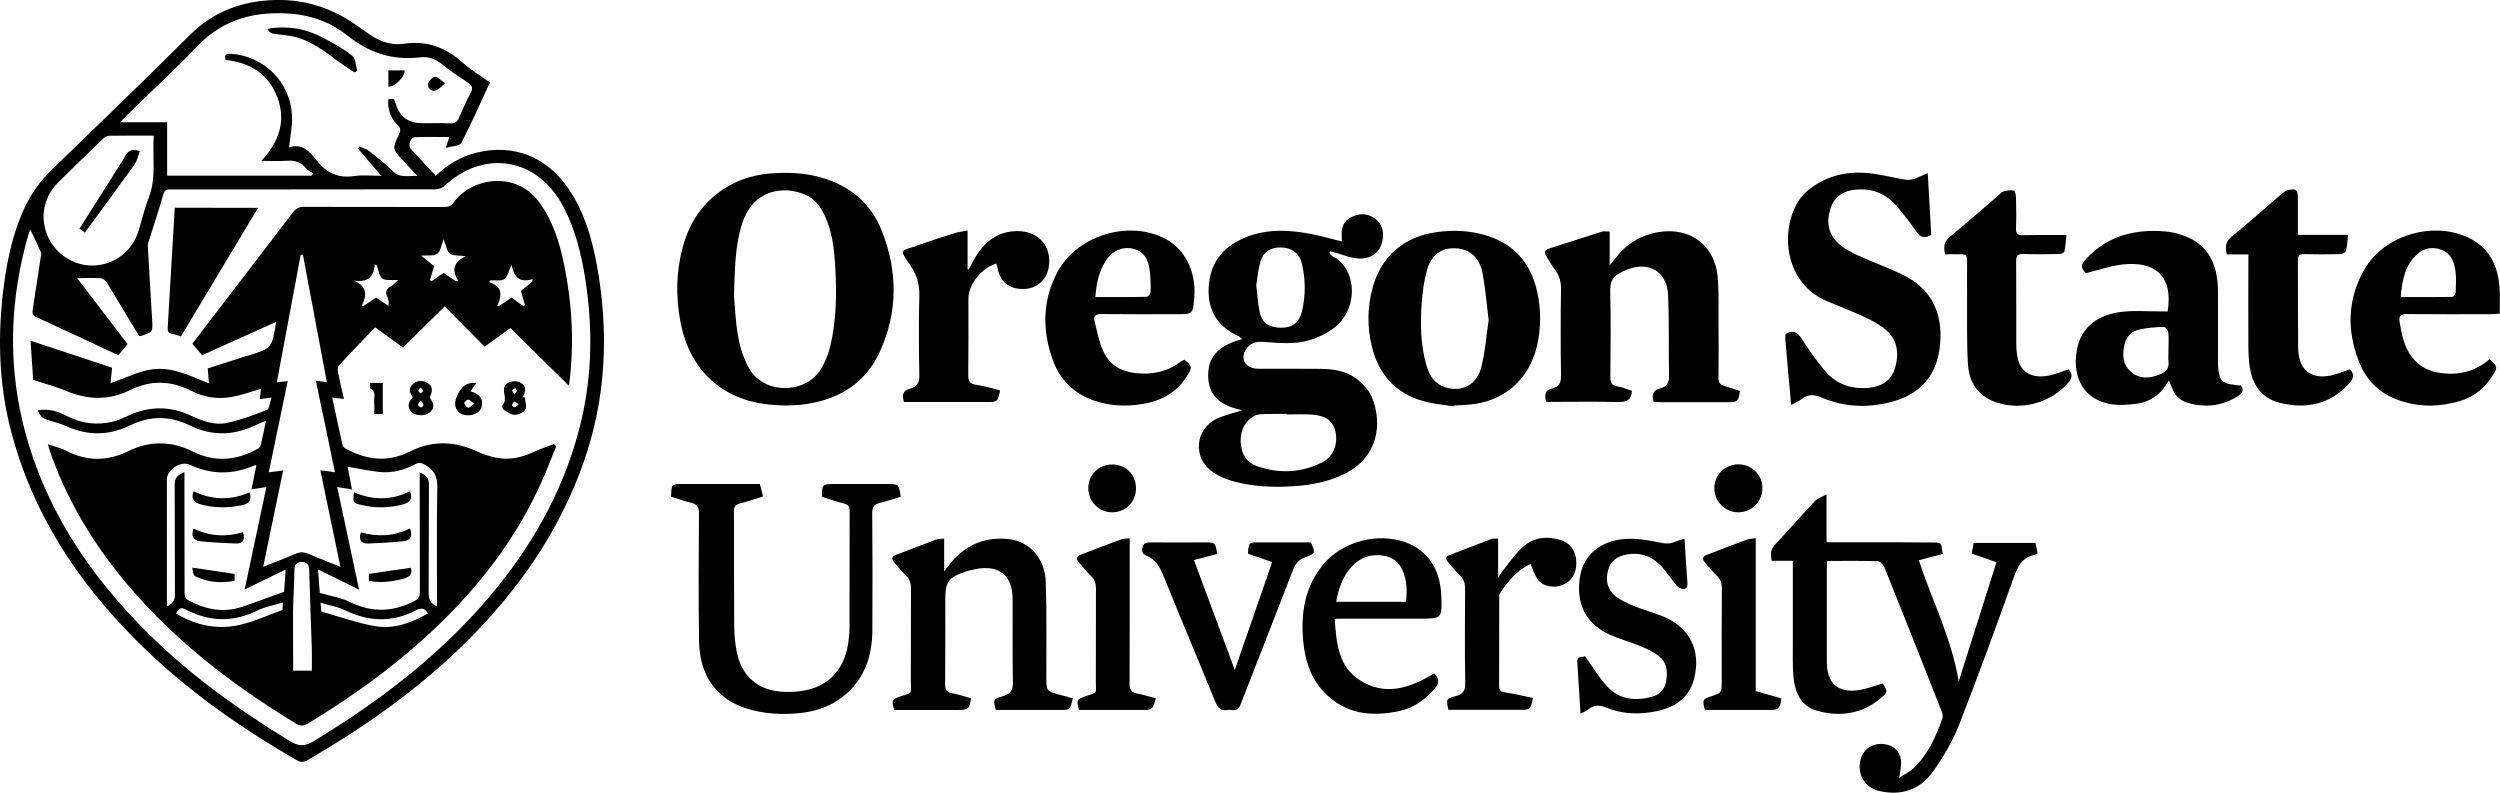
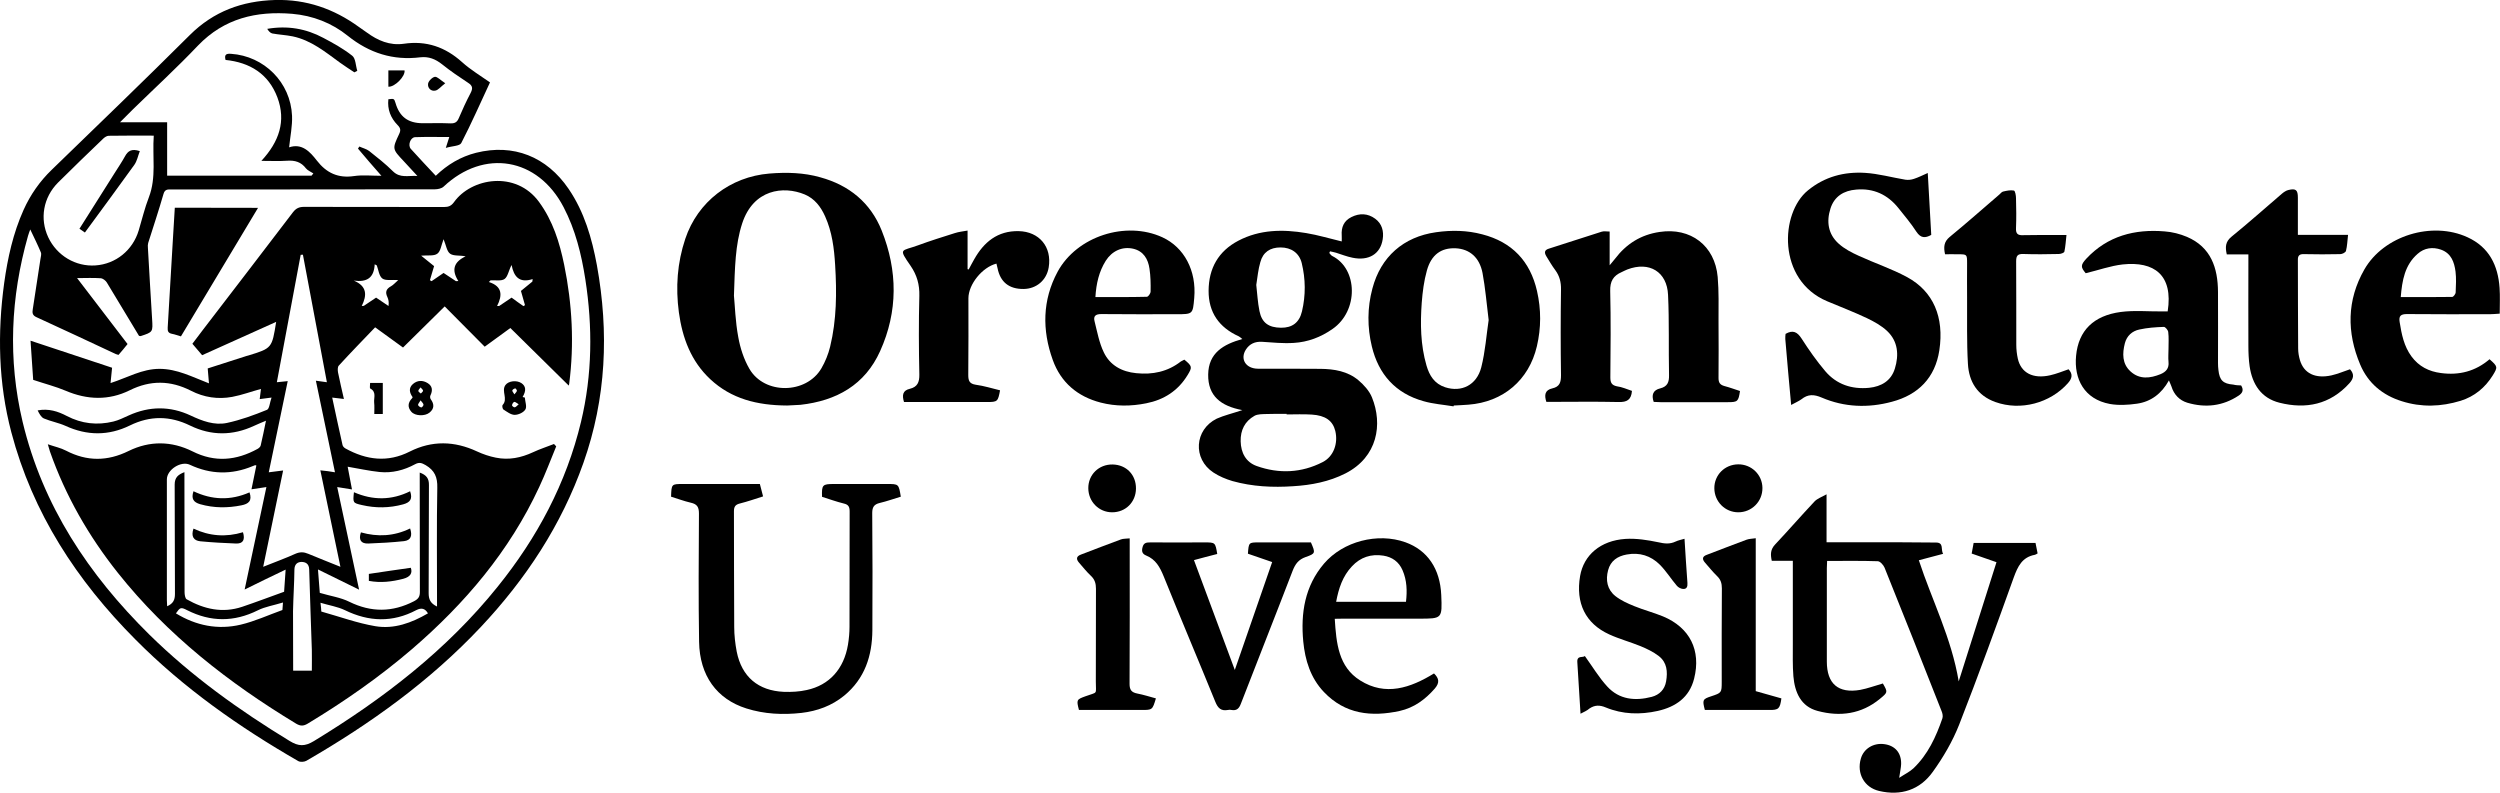
<svg xmlns="http://www.w3.org/2000/svg" version="1.1" id="Layer_1" x="0px" y="0px" viewBox="0 0 1793.4 568.8" style="enable-background:new 0 0 1793.4 568.8;" xml:space="preserve">
  <g>
    <path d="M351.5,59.1c-6.9,14.8-13.3,29.4-20.6,43.5c-1.1,2.2-6.5,2.1-11.1,3.5c1.1-3.5,1.7-5.3,2.5-7.8c-8.4,0-16.5-0.2-24.5,0.1   c-3.4,0.1-5.4,5.8-3.1,8.4c5.8,6.4,11.7,12.7,17.9,19.3c8.4-8.1,17.9-13.7,28.9-16.5c26.8-6.7,50.6,2.7,66.4,25.9   c11.3,16.6,16.7,35.4,20.3,54.8c8.7,48.1,6.7,95.4-9.7,141.8c-15.8,44.7-41.3,83.3-73.6,117.7c-36.5,38.8-79.3,69.5-125.2,96   c-1.5,0.8-4.2,1-5.7,0.2c-42.4-24.4-82.3-52.4-116.9-87.3c-42-42.2-73.7-90.6-89-148.7c-9.3-35.3-10-71-5.1-107   c2.5-18,6.4-35.7,13.9-52.4c4.9-10.9,11.6-20.5,20.2-28.8c33.1-32.1,66.4-64.1,99.1-96.7c17.1-17,37.5-24.4,61.1-25.1   c22.4-0.6,42.2,6.3,60.1,19.3c1.9,1.4,3.8,2.7,5.7,4c7.9,5.8,16.5,9.5,26.5,8.1c16.2-2.4,29.8,2.3,41.9,13.2   C337.6,50.1,344.7,54.3,351.5,59.1z M85,254.6c-0.7-0.2-1.3-0.4-1.9-0.6c-19-8.9-38-17.8-57-26.5c-2.9-1.3-3-3.2-2.6-5.6   c1.8-12,3.7-24,5.5-36c0.2-1.6,0.9-3.5,0.3-4.9c-2.3-5.5-5-10.9-7.6-16.4c-0.5,1.5-1.2,3-1.6,4.6c-12.5,44.1-14.5,88.6-3.9,133.3   c14.4,60.3,47.4,109.8,91,152.8c30.2,29.7,64.4,54.2,100.5,76.2c6.5,4,10.9,4.1,17.5,0.1c49.6-30.2,95.1-65.1,131.7-110.6   c28.4-35.2,49.3-74.2,59.9-118.4c8.1-33.8,8.4-68,3.1-102.2c-2.8-18-7.1-35.5-15.6-51.8c-18.5-35.5-57-42.1-86.1-14.7   c-1.4,1.3-4.1,1.9-6.2,1.9c-37.8,0.1-75.7,0.1-113.5,0.1c-25.2,0-50.3,0-75.5,0c-2.5,0-4.7-0.3-5.7,3.2c-3.4,11.8-7.3,23.5-11,35.2   c-0.3,1.1-0.3,2.3-0.2,3.4c1,17,1.9,33.9,3,50.9c0.6,9.6,0.7,9.6-8.2,12.5c-0.3,0.1-0.6-0.1-1.2-0.2c-7.6-12.7-15.3-25.5-23.1-38.3   c-0.9-1.4-2.8-2.9-4.4-3c-5.4-0.4-10.9-0.1-16.9-0.1c12.1,15.9,24.2,31.7,36.2,47.3C89.2,249.7,87.2,252.1,85,254.6z M256.8,106.6   c0.3-0.5,0.7-1,1-1.5c2.3,1.1,5,1.7,7,3.2c5.9,4.7,11.8,9.3,17.1,14.6c5.1,5,10.7,3,17.5,3.3c-3.9-4.2-6.8-7.4-9.8-10.6   c-8.2-8.7-8.3-8.8-3.3-19.4c1.3-2.7,1.1-4.3-1.1-6.5c-5-5.1-7.4-11.3-6.6-18.5c4.1-0.5,4.1-0.5,5.1,2.6c2.9,10,9,14.5,19.4,14.6   c6.7,0,13.3-0.2,20,0.1c3.1,0.1,4.8-0.8,6-3.7c2.6-6.1,5.4-12.2,8.5-18.1c1.7-3.3,1.5-5.2-1.8-7.3c-6.4-4.2-12.7-8.5-18.7-13.3   c-4.7-3.7-9.5-5.7-15.6-5c-19.5,2.4-36.5-3-52-15.4c-11.4-9.2-25-14.5-39.9-15.8c-25.7-2.1-48.7,3.2-67.5,22.7   C127,48.5,110.9,63.3,95.3,78.5c-2.8,2.7-5.5,5.5-9.2,9.2c12.1,0,22.7,0,33.8,0c0,13.1,0,25.6,0,38.3c34.9,0,69.2,0,103.6,0   c0.4-0.5,0.9-1.1,1.3-1.6c-1.8-1.2-4-2-5.3-3.6c-3.5-4.6-7.9-5.9-13.5-5.5c-5.7,0.4-11.4,0.1-18.5,0.1   c12.8-13.8,17.8-28.6,11.5-45.5c-6.4-17-19.8-25.1-37.2-26.9c-1.1-4.1,0.8-4.6,3.9-4.4c23.8,1.6,42.8,20.5,43.8,44.5   c0.3,7.3-1.3,14.7-2.1,22.6c9.1-3.1,14.9,3,19.9,9.5c6.9,8.9,15.3,12.8,26.7,11.1c6.1-0.9,12.4-0.2,19.6-0.2   C267.4,119.1,262.1,112.9,256.8,106.6z M110.3,97.3c-11.4,0-21.9-0.1-32.3,0.1c-1.3,0-2.8,1-3.8,1.9c-10.9,10.5-21.9,21-32.6,31.7   c-10.6,10.7-13.2,25.9-7,39.2c6.2,13.2,19.7,21.2,33.9,20.2c14.5-1,26.7-10.8,31-25.1c2.4-7.9,4.3-16.1,7.3-23.8   C112.3,127.2,109.2,112.5,110.3,97.3z" />
    <path d="M891.2,294.2c-15.4-2.9-24.7-10.1-24.5-25.5c0.2-15.5,10.9-21.7,24.5-25.5c-1.1-0.9-1.8-1.5-2.5-1.9   c-14.2-6.4-21.8-17.2-21.7-32.8c0.1-16,7-28.3,21.3-35.8c15.4-8.1,32-8.3,48.7-5.5c8.5,1.4,16.7,3.9,25.5,6c0-1.4,0.1-2.8,0-4.3   c-0.4-5.9,1.5-10.5,7-13.2c5.8-2.9,11.7-2.7,17,1.2c4.9,3.6,6.3,9,5.4,14.7c-1.6,10.6-10,15.7-21.6,13.3c-4.1-0.8-8-2.4-11.9-3.6   c-1.4-0.4-2.9-0.7-4.3-1c-0.2,0.4-0.3,0.8-0.5,1.2c0.7,0.8,1.3,1.8,2.2,2.2c18.3,9.2,18.9,39.3,0.1,52.3c-8.4,5.9-17.7,9.4-27.8,10   c-7.6,0.5-15.2-0.3-22.8-0.8c-5-0.3-8.9,1.5-11.5,5.5c-4.4,6.8-0.2,13.7,8.5,13.8c15,0.1,30-0.1,45,0.1c9.8,0.1,19.5,1.7,27.2,8.2   c3.9,3.3,7.8,7.6,9.7,12.3c7.8,19.2,4.1,42.7-19,54.5c-11.8,6-24.5,8.4-37.5,9.2c-14.7,1-29.3,0.3-43.6-3.7   c-4.7-1.4-9.5-3.4-13.6-6.1c-15-9.8-13.7-30.8,2.4-38.7C878.1,298,884,296.6,891.2,294.2z M923,297.3c0-0.1,0-0.2,0-0.4   c-4.8,0-9.6-0.1-14.5,0.1c-2.9,0.1-6.3,0-8.6,1.3c-6.9,3.9-10.1,10.3-9.9,18.3c0.2,8.2,3.7,14.9,11.5,17.7c16,5.7,32.1,5,47.3-2.8   c7.9-4,11.2-13.4,9.1-22.3c-1.8-7.4-7.1-11.2-16.9-11.8C935,297,929,297.3,923,297.3z M901.2,204.4c0.7,6,1,12.5,2.3,18.8   c1.7,8.4,6.6,11.8,15.4,11.9c8.1,0.1,13.2-3.7,15.1-11.8c2.7-11.5,2.6-23.1-0.2-34.6c-1.8-7.2-7.5-11.2-15.2-11.2   c-7.5,0-12.6,3.4-14.5,10.6C902.6,193.2,902.1,198.6,901.2,204.4z" />
    <path d="M564.7,290.9c-21.6-0.1-40.1-4.8-55.2-18.9c-13.8-12.9-20-29.6-22.5-47.9c-2.4-17.9-1.2-35.5,4.6-52.8   c8.9-26.6,32.3-44.5,60.3-46.8c12.4-1,24.7-0.7,36.6,2.7c20.7,5.7,36,18.2,44,38.2c11.5,28.8,11.7,58-1.1,86.4   c-10.9,24.3-31.3,35.7-57.2,38.6C570.5,290.7,566.9,290.7,564.7,290.9z M526.5,212.1c0.7,7,1,18.5,3.1,29.7c1.4,7.9,4,15.9,8,22.8   c10.8,18.6,40.7,18.2,51.6-0.3c2.8-4.8,5-10.2,6.3-15.6c4.7-19.3,4.8-38.9,3.6-58.5c-0.7-12-2.2-23.9-7.2-35   c-3.1-6.9-7.5-12.7-14.6-15.7c-15.4-6.4-36.9-3.7-44.9,20.8C527.4,175.7,527.2,191.7,526.5,212.1z" />
    <path d="M1350.7,490.3c3.6,6.3,3.6,6.3-2.1,11c-13.3,11-28.7,13-44.7,8.7c-12.1-3.2-16.4-13.4-17.4-24.9c-0.6-7.6-0.4-15.3-0.4-23   c0-18,0-36,0-54c0-1.8,0-3.6,0-5.8c-5.4,0-10.1,0-15.1,0c-1-4.6-1-8.1,2.4-11.7c9.6-10.2,18.8-20.8,28.3-30.9c1.9-2,4.8-3,8.6-5.1   c0,12.5,0,23.1,0,34.4c10.2,0,20,0,29.7,0c16.3,0,32.6,0,49,0.2c5.6,0.1,3.1,5.1,4.9,8.1c-6.1,1.6-11.6,3.1-17.4,4.6   c9.4,28.7,23.4,55.7,28.6,86.9c9.2-29.1,18.1-57,27.1-85.5c-5.8-2-11.6-4-17.8-6.2c0.4-2.4,0.9-4.8,1.4-7.6c14.6,0,29.2,0,44.4,0   c0.5,2.3,1,4.9,1.5,7.5c-0.9,0.5-1.4,0.9-2,1c-9.1,1.7-12.2,8.3-15.1,16.2c-12.7,35.4-25.5,70.7-39.2,105.7   c-4.7,11.9-11.4,23.4-18.9,33.8c-9.2,12.9-22.8,17.4-38.5,13.7c-10.7-2.5-16.2-12.6-13.1-23.2c2-7.1,9-11.4,16.7-10.4   c7.8,1,12.4,6.2,12.2,14.3c-0.1,2.8-0.8,5.5-1.4,9.9c3.9-2.6,7.5-4.3,10.2-6.8c10.4-9.9,16.2-22.6,20.8-35.9   c0.5-1.5,0.1-3.6-0.6-5.2c-13.5-34.3-27.1-68.7-40.9-102.9c-0.8-1.9-3.2-4.6-4.9-4.6c-12-0.4-23.9-0.2-36.3-0.2   c-0.1,1.9-0.2,3.5-0.2,5.2c0,22.3,0,44.7,0,67c0,15.9,8.2,23,23.9,20.3C1339.8,493.9,1345,491.9,1350.7,490.3z" />
    <path d="M1170.7,280.4c-0.5,6.6-3.8,8.1-9.4,8c-17.3-0.4-34.6-0.1-52-0.1c-1.6-4.9-1.1-8.5,4.3-9.7c5.3-1.2,6.2-4.4,6.2-9.4   c-0.3-20.5-0.3-41,0-61.5c0.1-5.2-1-9.7-4.1-13.9c-2.4-3.2-4.4-6.7-6.5-10.1c-1.4-2.4-1.4-4.3,1.8-5.3c12.7-4,25.3-8.2,38-12.2   c1.6-0.5,3.6-0.1,5.7-0.1c0,7.7,0,15.3,0,24.2c1.7-2.1,2.8-3.3,3.8-4.6c8.1-10.7,18.5-17.3,32-19.3c22.2-3.4,39.7,9.7,41.7,32.3   c0.9,10.4,0.6,21,0.6,31.5c0.1,13.7,0.1,27.3,0,41c0,3.2,1,4.8,4.1,5.7c3.8,1,7.6,2.4,11.3,3.6c-1.1,7.5-1.7,8-8.6,8   c-16.2,0-32.3,0-48.5,0c-1.6,0-3.3-0.1-4.8-0.2c-1.8-5.1-0.4-8.5,4.7-9.7c5.2-1.3,6.4-4.5,6.3-9.5c-0.4-19.2,0.2-38.3-0.7-57.5   c-0.7-16.7-13.5-24.3-29.2-18.3c-1.4,0.5-2.7,1.3-4.1,1.9c-6,2.6-8.4,6.6-8.2,13.6c0.5,20.7,0.3,41.3,0.1,62c0,3.6,0.9,5.5,4.6,6.3   C1163.6,277.6,1167.1,279.2,1170.7,280.4z" />
    <path d="M1284.9,290.5c-1.5-16.2-2.9-31.8-4.2-47.3c-0.1-1.3,0.1-2.6,0.2-3.7c5.3-3,8.4-1.4,11.5,3.4c5.2,8.1,10.8,16.1,17,23.4   c8.1,9.5,19,13.1,31.4,11.9c8.8-0.9,15.8-5,18.5-13.8c3-9.7,2.3-19.5-5.5-26.9c-4.1-3.9-9.4-6.8-14.6-9.3   c-9.3-4.4-19-8.1-28.5-12.1c-36-15.2-33.7-63.3-13.8-79.5c12.1-9.9,26-13.5,41-12.6c9.7,0.6,19.3,3.3,28.9,4.9   c2,0.3,4.2,0.1,6.2-0.6c3.1-1,6.1-2.5,9.9-4.2c0.8,15.3,1.7,29.8,2.5,44.4c-4.4,2.5-7.6,2.3-10.6-2.2c-3.9-6-8.5-11.5-13-17.1   c-7.7-9.6-17.8-14.3-30.2-13.2c-8.9,0.7-15.7,4.8-18.5,13.6c-3,9.4-1.7,18.4,5.9,25.2c4.1,3.7,9.3,6.4,14.4,8.7   c11.5,5.3,23.6,9.3,34.7,15.3c18.8,10.2,26.7,28.7,23.1,52.5c-3,19.7-15.1,31.9-34,36.9c-17,4.6-34.1,4-50.4-3   c-5.6-2.4-9.9-2.5-14.5,1.2C1290.2,287.9,1287.8,288.9,1284.9,290.5z" />
    <path d="M1042.7,291.5c-7.2-1.2-14.6-1.7-21.5-3.7c-20.1-5.6-32.3-19.3-37.1-39.3c-3.3-13.7-3.3-27.7,0.4-41.5   c6-22.8,22.3-37.1,45.6-40.4c11.2-1.6,22.3-1.4,33.2,1.5c21.3,5.5,34.4,19.2,39.3,40.7c3,13.2,3,26.4-0.1,39.6   c-5.7,24.3-24.2,40-49.1,41.9c-3.5,0.3-7,0.4-10.5,0.6C1042.8,291.1,1042.7,291.3,1042.7,291.5z M1067.9,229.6   c-1.5-12.2-2.4-23.1-4.4-33.8c-2.2-11.3-9.4-17.2-19.3-17.7c-10.3-0.4-17.4,4.5-20.6,15.9c-2.1,7.5-3.1,15.3-3.7,23.1   c-1.1,15.1-0.9,30.3,3.4,45.1c2.1,7.2,5.7,13.1,13.4,15.6c11.7,3.8,22.6-1.5,25.9-14.3C1065.5,252.1,1066.3,240.2,1067.9,229.6z" />
    <path d="M1607.7,276.5c2.1,3.4,0.9,5.5-1.8,7.3c-11.5,7.6-23.9,8.9-36.8,5.1c-5.6-1.7-9.6-5.8-11.4-11.7c-0.4-1.2-1-2.3-1.8-4.3   c-5.3,9.6-13,15.3-23,16.7c-6.3,0.9-13.1,1.3-19.3,0.2c-18.5-3.4-25.9-18-24.3-34.6c1.7-18.1,12.6-28.8,32-31.4   c9.8-1.3,19.8-0.3,29.8-0.4c1.3,0,2.6,0,3.9,0c4.1-26.2-9.7-36.1-32.3-33.7c-8.8,1-17.3,4.1-26.5,6.3c-3.6-4.3-3.8-5.8,0.4-10.4   c15.3-16.4,34.8-21.4,56.3-19.6c5.4,0.4,10.9,1.8,15.9,3.9c17.3,7.4,22.2,22.3,22.3,39.5c0.1,17,0,34,0,51c0,1.7,0.1,3.3,0.3,5   c0.8,7.4,3.3,9.9,10.7,10.5C1603.9,276.4,1605.9,276.4,1607.7,276.5z M1555.6,250.2C1555.5,250.2,1555.5,250.2,1555.6,250.2   c0-4,0.3-8-0.2-12c-0.1-1.4-2.1-3.7-3.1-3.7c-5.9,0.2-11.9,0.6-17.7,1.9c-5.1,1.1-8.9,4.5-10.3,9.8c-1.9,7.4-2,14.8,4.1,20.3   c6.5,5.9,14.1,4.9,21.5,1.9c3.8-1.6,6.2-4.1,5.7-8.8C1555.3,256.6,1555.6,253.4,1555.6,250.2z" />
    <path d="M545.1,347.2c0.8,3,1.5,5.7,2.3,8.9c-5.7,1.8-11.1,3.7-16.7,5.1c-3.1,0.8-4.2,2.2-4.2,5.5c0.1,27.7,0,55.3,0.2,83   c0,6,0.7,12,1.8,17.8c3.6,18,15.4,28,33.8,28.8c5.4,0.2,11.1-0.1,16.4-1.3c16.3-3.5,26.7-15.2,29.6-32.5c0.7-4.3,1.1-8.6,1.1-12.9   c0.1-27.5,0-55,0.1-82.5c0-3.4-0.7-5.1-4.2-5.9c-5.3-1.3-10.5-3.2-15.6-4.8c-0.3-8.6,0.3-9.2,8.5-9.2c12.7,0,25.3,0,38,0   c8.5,0,8.5-0.1,10,9.1c-5,1.5-10,3.3-15.1,4.5c-4.1,1-5.4,3-5.4,7.2c0.2,28,0.3,56,0.1,84c-0.1,18.4-5.4,34.8-20.2,47   c-8.9,7.3-19.4,11.1-30.6,12.4c-13.3,1.5-26.7,0.9-39.6-3.2c-21.2-6.7-33.5-23.5-33.9-47.8c-0.5-30.7-0.3-61.3-0.1-92   c0-4.8-1.4-6.8-5.9-7.8c-4.8-1.1-9.5-2.9-14.1-4.3c0.3-9.1,0.3-9.1,8.5-9.1c16.5,0,33,0,49.5,0   C541.3,347.2,543.1,347.2,545.1,347.2z" />
-     <path d="M769.6,501c-2,8.3-2,8.3-9.5,8.3c-15.3,0-30.6,0-45.8,0c-1.8-7.5-2-7.9,4.9-9.8c5.8-1.6,7.6-4.4,7.4-10.4   c-0.4-19.8-0.1-39.6-0.2-59.5c0-16.7-9.7-24.6-26.3-21.4c-2.1,0.4-4.2,0.9-6.3,1.5c-13.7,4.5-15.7,7.2-15.7,21.4   c0,20,0.1,40-0.1,60c0,3.6,1,5.4,4.7,6.1c4.7,0.9,9.3,2.4,13.9,3.7c-1.2,7.7-2,8.4-9.3,8.4c-15.3,0-30.6,0-45.8,0   c-2.1-6.9-1.7-7.6,4.3-9.7c9.1-3.2,7.6-0.9,7.6-10.4c0.1-22.3,0-44.6,0.1-67c0-3.8-0.9-6.7-3.6-9.3c-3-2.9-5.6-6.2-8.3-9.3   c-2.1-2.4-2.3-4.3,1.2-5.6c9.6-3.6,19.2-7.4,28.9-11c1.6-0.6,3.5-0.4,5.6-0.6c0,7.7,0,15,0,23.6c1.7-2.3,2.7-3.8,3.9-5.2   c10.7-13.6,24.8-19.8,42-18.1c15.4,1.5,26.5,13.8,27,30.9c0.7,22.5,0.4,45,0.4,67.4c0,10.8,0,10.8,10.3,13.6   C763.9,499.3,766.6,500.1,769.6,501z" />
    <path d="M1785.9,257.7c5.9,5.2,6,5.6,2.3,11.6c-5.5,8.8-13.1,15.1-23,18.2c-14,4.3-28.2,4.8-42.3,0.3c-13.8-4.3-24.2-13-29.8-26.3   c-9.7-23-9.6-46.2,3-68.2c13.9-24.3,48.6-34.8,74-23.1c15.5,7.1,21.9,20.2,23,36.4c0.4,5.9,0.1,11.9,0.1,18.4   c-3.2,0.2-5.1,0.4-7,0.4c-19.8,0-39.7,0.1-59.5-0.1c-4.5,0-6,1.3-5.3,5.7c1.4,8.8,3.1,17.4,8.5,24.7c5.3,7.2,12.5,10.8,21.1,11.9   C1764.1,269.4,1775.9,266.3,1785.9,257.7z M1722.2,213.1c12.7,0,24.8,0.1,36.9-0.1c0.9,0,2.5-2.1,2.5-3.3c0.2-5,0.5-10-0.1-14.9   c-0.9-6.8-3.1-13.1-10.4-15.7c-6-2.1-12-1.3-16.8,3C1725.1,190.1,1723.2,201.1,1722.2,213.1z" />
    <path d="M849.6,258c5.7,4.7,5.8,5.4,2.3,11.1c-6.8,11.2-16.9,17.7-29.6,20.2c-10.9,2.2-21.9,2.3-32.7-0.5   c-16.6-4.3-28.6-14.4-34.4-30.6c-7.7-21.4-7.5-42.9,3.5-63.3c13.8-25.4,48.9-36.7,75.1-24.7c15.7,7.2,24.6,24,22.9,43.5   c-1,11.7-1,11.7-12.7,11.7c-18,0-36,0.1-54-0.1c-4,0-5.8,1.4-4.8,5.2c1.9,7.5,3.3,15.4,6.6,22.2c4.4,9.3,12.9,14,23.3,15   c11.7,1.2,22.5-1,32-8.4C847.9,258.9,848.8,258.4,849.6,258z M785.8,213.1c12.7,0,24.8,0.1,36.9-0.2c1,0,2.7-2.4,2.7-3.8   c0.1-5.5,0-11-0.8-16.3c-1-7-4.3-12.7-11.8-14.4c-7.8-1.7-15.1,1.6-19.6,8.7C788.4,194.8,786.4,203.3,785.8,213.1z" />
    <path d="M1685.8,264.9c3.3,3.6,2.6,6.7-0.5,10.1c-13.8,15.2-31.1,18.7-50.1,13.9c-13.1-3.3-19.5-13.2-21.4-26.1   c-0.7-4.9-0.9-10-0.9-14.9c-0.1-19.7,0-39.3,0-59c0-1.9,0-3.9,0-6.4c-5.5,0-10.5,0-15.5,0c-1.2-5.3-1-9.1,3.4-12.7   c12.3-10,24.1-20.5,36.1-30.8c1.3-1.1,3-2.3,4.7-2.7c5.4-1.3,6.8,0,6.8,5.5c0,8.6,0,17.3,0,26.7c12.1,0,23.8,0,36,0   c-0.5,4.3-0.6,8-1.5,11.5c-0.3,1.1-2.6,2.3-4.1,2.3c-8.7,0.2-17.3,0.2-26,0c-3.1-0.1-4.5,0.9-4.4,4.2c0.1,21.2,0,42.3,0.2,63.5   c0,2.8,0.5,5.7,1.3,8.4c2.8,9.4,10.9,13.4,22.5,10.9C1676.8,268.3,1681.1,266.5,1685.8,264.9z" />
    <path d="M1395.3,182.4c-1.1-5.1-0.9-8.9,3.3-12.4c12.1-9.9,23.8-20.3,35.7-30.5c0.9-0.8,1.7-1.9,2.7-2.1c2.5-0.6,5.3-1.2,7.7-0.7   c0.9,0.2,1.5,3.6,1.5,5.5c0.2,7.2,0.3,14.3,0,21.5c-0.2,4.1,1.4,5.2,5.2,5c8.3-0.2,16.7-0.1,25-0.1c1.8,0,3.6,0,6,0   c-0.5,4.4-0.7,8.2-1.5,11.9c-0.2,0.9-2.6,1.7-4,1.7c-8.5,0.2-17,0.3-25.5,0c-4-0.1-5.1,1.2-5.1,5.2c0.2,20,0,40,0.1,60   c0,3.3,0.4,6.7,1.1,9.9c2.3,10.2,10.9,14.7,23.2,11.9c4.5-1,8.8-2.8,13.2-4.3c3.2,3.5,2.6,6.5-0.5,10c-12.7,14.3-33.9,20-52,13.5   c-12.9-4.6-19-14.6-19.7-27.4c-0.9-15.8-0.5-31.6-0.6-47.4c-0.1-8.2,0-16.3,0-24.5c0-6.7,0-6.7-6.5-6.7   C1401.6,182.3,1398.5,182.4,1395.3,182.4z" />
    <path d="M694.9,193.3c1.3-2.4,2.5-4.8,3.9-7.2c7-12.5,16.9-20.6,31.9-20.3c14.9,0.3,24,11.4,21.6,26c-1.5,9.2-8.8,15.4-18,15.5   c-10.4,0.1-16.7-4.9-18.7-14.9c-0.2-1.1-0.5-2.2-0.8-3.3c-10.2,2.6-20.1,14.9-20.1,24.9c0,18.3,0.1,36.7-0.1,55   c0,4.1,0.8,6.3,5.4,7c5.9,0.8,11.6,2.6,17.4,4c-1.5,8.1-1.8,8.4-9.5,8.4c-18.2,0-36.3,0-54.5,0c-1.6,0-3.3,0-4.9,0   c-1.5-4.9-1-8.3,4.2-9.5c5.4-1.3,6.9-4.7,6.8-10.2c-0.4-18.8-0.5-37.7,0-56.5c0.2-8-1.7-14.8-6.2-21.4c-9.1-13.1-6.8-10.4,5.2-14.8   c8.7-3.2,17.6-6,26.5-8.8c2.8-0.9,5.7-1.2,9.1-1.8c0,9.8,0,18.7,0,27.7C694.3,193.1,694.6,193.2,694.9,193.3z" />
    <path d="M957.5,443.9c1.1,17.6,2.7,34.5,18.2,44.2c18.2,11.5,36.1,5.4,53-5c3.6,3.5,4.2,6.6,0.6,10.8c-6.9,7.9-14.9,13.8-25.2,16.1   c-20.3,4.4-39.2,2.4-54.4-13.6c-9.6-10.1-13.5-22.8-14.8-36.3c-1.9-20.3,1.1-39.6,14.9-55.8c13.7-16,38.5-22.4,58.4-15.3   c15.8,5.7,24.9,19,25.7,37.9c0.7,16.9,0.7,16.9-15.9,16.9c-18.2,0-36.3,0-54.5,0C961.8,443.9,960,443.9,957.5,443.9z M1008.6,431.7   c0.9-7.7,0.7-15.4-2.5-22.7c-2.6-6-7.4-9.4-13.7-10.4c-8.8-1.4-16.5,1.1-22.6,7.7c-6.6,7-9.5,15.7-11.3,25.4   C975.3,431.7,991.7,431.7,1008.6,431.7z" />
    <path d="M1133.8,512c-0.8-12.9-1.6-25-2.3-37.1c-0.3-5,4.2-2.9,5.4-4.3c5.5,7.6,10.1,15.4,16.1,21.9c8.6,9.4,20,10.5,31.9,7.4   c5.6-1.5,9.3-5.3,10.3-11.1c1.2-6.9,0.7-13.6-5.3-18.2c-3.9-3-8.5-5.2-13.1-7.1c-7.4-3-15.2-5.1-22.4-8.4   c-17.1-7.8-24.2-22.5-20.9-41.9c2.6-15,14.6-25.4,32.5-26.6c7.8-0.5,15.9,0.8,23.6,2.4c4.4,1,8.2,1.5,12.4-0.5c1.9-0.9,4-1.3,6.4-2   c0.7,10.9,1.3,21.3,2.1,31.7c0.2,2.6-0.5,4.5-3.2,4.3c-1.5-0.1-3.4-1.1-4.4-2.3c-4.2-4.9-7.6-10.5-12.2-15.1   c-6.5-6.5-14.6-9-23.8-7.3c-6.6,1.2-11.5,4.5-13.3,11.2c-1.9,7.1-0.7,13.9,5.2,18.6c3.9,3.1,8.8,5.3,13.5,7.2   c6.8,2.8,13.9,4.6,20.7,7.4c19.2,8,27.4,24.3,22.3,44.6c-3.4,13.6-13.3,20.3-26.1,23.2c-12.6,2.8-25.2,2.5-37.3-2.5   c-4.3-1.8-7.8-1.8-11.6,0.7C1138.5,509.8,1136.3,510.7,1133.8,512z" />
    <path d="M873.2,397.4c-3.1,0.8-5.8,1.5-8.5,2.2s-5.4,1.4-8.2,2.2c10,26.9,19.9,53.6,29.3,78.8c8.5-24.4,17.6-50.7,26.8-77.4   c-6-2-11.7-4-17.4-6c0.6-8.1,0.6-8.1,7.9-8.1c12.5,0,25,0,37.3,0c3.3,7.6,3.4,8-3.8,10.5c-5.1,1.8-7.4,5-9.3,9.8   c-12.2,31.8-24.8,63.5-37.1,95.3c-1.3,3.5-3,5.3-6.8,4.6c-0.8-0.2-1.7-0.2-2.5,0c-4.9,0.9-7.2-1.2-9.1-5.9   c-12.2-30-24.9-59.9-37-89.9c-2.7-6.6-5.7-12.2-12.6-15c-2.7-1.1-3.4-2.9-2.6-5.9c0.8-3.2,2.7-3.5,5.5-3.5c13,0.1,26,0,39,0   C871.8,389.1,871.8,389.1,873.2,397.4z" />
-     <path d="M1097.9,404.6c-9.6,4.4-16.2,12.4-22,21.2c-0.6,0.9-0.4,2.3-0.4,3.4c0,20.8,0,41.6-0.1,62.4c0,3.3,0.8,4.6,4.3,5.1   c6.7,1,13.4,2.6,20,4c-1.8,8.5-1.9,8.5-9.9,8.5c-15.3,0-30.6,0-46,0c-1.6,0-3.3,0-4.8,0c-1.6-7.6-1.7-8.1,5.2-9.8   c5.5-1.4,7-4,6.9-9.7c-0.4-22.5-0.2-45-0.1-67.4c0-3.7-0.8-6.7-3.5-9.3c-3.1-3-5.9-6.4-8.7-9.7c-1.6-1.9-2.3-3.8,0.8-5   c10.1-3.9,20.1-7.8,30.3-11.6c1.3-0.5,2.9-0.2,4.8-0.3c0,9.3,0,18.3,0,28.3c1.1-1.9,1.6-3.2,2.5-4.2c5.1-6.3,9.6-13.2,15.7-18.5   c7.6-6.7,17.2-7.6,26.9-4.5c7,2.2,10.9,8.3,11,16.2c0.1,7.6-3.4,13.3-9.8,15.9c-6.3,2.5-13.9,1.3-17.8-3.8   C1101,412.8,1099.9,408.9,1097.9,404.6z" />
    <path d="M829.2,501c-2.5,8.3-2.5,8.3-10.4,8.3c-15,0-29.9,0-44.8,0c-1.9-7.3-1.7-7.5,4.6-9.8c9.2-3.4,7.5-0.8,7.5-10.6   c0.1-22.2,0-44.3,0.1-66.5c0-3.7-0.8-6.7-3.6-9.3c-3-2.8-5.6-6.1-8.4-9.3c-2.3-2.6-2.3-4.7,1.3-6c9.5-3.6,18.9-7.3,28.5-10.8   c1.8-0.7,3.9-0.5,6.4-0.8c0,2.6,0,4.7,0,6.9c0,32.5,0.1,65-0.1,97.5c0,4.4,1.5,6.1,5.5,6.9C820.4,498.4,824.8,499.8,829.2,501z" />
    <path d="M1259.5,386.1c0,37,0,73.3,0,109.7c6.4,1.8,12.4,3.5,18.4,5.2c-1,7.4-2,8.4-8.7,8.3c-13.5,0-27,0-40.4,0c-2,0-3.9,0-5.8,0   c-1.9-7.2-1.6-7.8,4.5-9.8c7.5-2.5,7.6-2.5,7.6-10.5c0-22.3-0.1-44.6,0.1-66.9c0-3.6-0.8-6.3-3.4-8.8c-3.1-3-5.8-6.4-8.7-9.7   c-2.1-2.4-2.1-4.4,1.3-5.6c9.5-3.6,18.9-7.3,28.4-10.8C1254.7,386.5,1256.7,386.5,1259.5,386.1z" />
    <path d="M1264.3,350c0.1,9.7-7.6,17.5-17.3,17.5c-9.5,0-17.1-7.6-17.2-17.2c-0.1-9.5,7.4-17.1,17.1-17.2   C1256.4,333,1264.2,340.5,1264.3,350z" />
    <path d="M814.9,350.5c-0.1,9.7-7.4,17-17.1,17c-9.5,0-17-7.6-17.1-17.2c-0.1-9.8,7.6-17.3,17.5-17.1   C808,333.4,815,340.6,814.9,350.5z" />
    <path d="M399,320.2c-4,9.7-7.7,19.6-12.2,29.2c-21.3,45.9-53.2,83.5-91.2,116.2c-23.3,20-48.4,37.5-74.7,53.4   c-3.1,1.9-5.3,2-8.5,0.1C164.1,489.9,120,455.5,84.6,411c-21-26.4-37.6-55.3-48.8-87.2c-0.4-1.2-0.7-2.5-1.5-5.1   c4.9,1.7,9.3,2.6,13.1,4.6c15,7.8,29.7,7.7,44.9,0.2c15.1-7.4,30.8-7.2,45.8,0.3c16.1,8.1,31.4,6.6,46.7-1.8c0.9-0.5,2-1.5,2.2-2.4   c1.3-5.6,2.5-11.3,3.8-17.8c-3.5,1.5-6.1,2.5-8.6,3.7c-15.3,7.1-30.6,7.2-45.8-0.2c-14.5-7.1-28.7-7.2-43.2-0.1   c-15.3,7.5-30.7,7.4-46.2,0.3c-4.9-2.2-10.5-3.2-15.5-5.3c-2-0.9-3.3-3.4-4.5-5.8c7.9-1.5,14.6,0.7,20.9,4   c10.7,5.6,21.9,6.8,33.4,4c3.8-0.9,7.5-2.8,11.1-4.4c14.8-6.7,29.7-6.8,44.4,0.1c8.3,3.9,17,7.2,26,5.3c9.8-2.1,19.4-5.6,28.7-9.4   c1.8-0.7,2-5.2,3.3-8.8c-3.2,0.4-5.6,0.7-8.5,1.1c0.3-2.7,0.7-5.2,0.9-7.3c-7,1.9-13.7,4.4-20.6,5.7c-10.2,1.9-20.3,0.4-29.6-4.4   c-14.7-7.5-29.1-7.7-44-0.3c-15,7.4-30.4,6.9-45.9,0.3c-7.1-3-14.6-4.9-23.3-7.8c-0.5-7.9-1.2-17.5-1.9-28.1   c20,6.6,39.1,13,58.5,19.4c-0.4,3.5-0.7,6.7-1.1,11c12.1-3.9,22.6-10.2,35.1-10.2c12.6,0,23.3,5.7,35.5,10.4   c-0.3-4.1-0.6-7.1-0.9-10.7c9.1-2.9,18.4-5.9,27.7-8.9c0.5-0.2,1-0.2,1.5-0.4c16.9-5.2,16.9-5.2,19.9-24.1   c-17.9,8.1-35.4,15.9-53.1,23.9c-2.3-2.7-4.5-5.3-7-8.2c2.6-3.5,5.2-6.9,7.8-10.3c21.5-28,43-56,64.4-84.1c2.2-2.8,4.4-3.8,7.9-3.8   c33.5,0.1,67,0,100.5,0.1c3.1,0,5.1-0.8,7-3.4c12.4-17.5,44.5-23,61.1-0.2c9.9,13.5,14.7,29,18,45c5.8,28.3,7.3,56.8,3.6,85.5   c-0.1,0.5-0.2,0.9-0.3,1.2c-13.9-13.7-27.8-27.5-41.9-41.3c-6.4,4.6-12.4,9-18.4,13.4c-9.7-9.8-19.3-19.4-28.7-28.9   c-10.3,10.2-19.9,19.7-29.9,29.5c-6.6-4.8-12.7-9.2-20-14.5c-8.8,9.2-17.6,18.2-26.1,27.5c-0.9,1-0.8,3.4-0.5,5   c1.2,6.1,2.7,12.2,4.2,18.9c-3.1-0.4-5.4-0.7-8.4-1c2.5,11.7,4.9,22.9,7.4,34c0.2,1,1.2,2,2.1,2.5c15,8.3,30.3,10.3,46.2,2.2   c15.9-8,32-7.6,48.1-0.1c4.3,2,9,3.6,13.6,4.5c9.3,1.9,18.1,0.1,26.7-3.9c4.9-2.3,10-3.9,15-5.9C398.2,319.3,398.6,319.7,399,320.2   z M240.3,338.8c-4.6-22.3-9.1-43.8-13.7-65.7c3,0.4,5.2,0.7,7.9,1.1c-5.8-30.9-11.5-61.2-17.2-91.5c-0.5,0-1.1,0.1-1.6,0.1   c-5.7,30.4-11.3,60.7-17.1,91.4c3.1-0.3,5.3-0.6,7.8-0.8c-4.6,22.1-9.1,43.5-13.6,65.4c3.8-0.5,6.8-0.9,10.3-1.3   c-4.8,23.1-9.5,45.6-14.3,69.1c8.5-3.4,15.9-6.1,23-9.3c3.4-1.5,6.1-1.4,9.4,0c7.3,3.1,14.7,5.9,23,9.3   c-4.9-23.6-9.6-46.1-14.4-69.2C233.6,337.7,236.5,338.2,240.3,338.8z M313.5,435.1c0-2.3,0-4.1,0-5.8c0-26.5-0.3-53,0.2-79.4   c0.2-7.6-1.9-12.4-8.3-16.2c-2.8-1.6-4.6-2.3-7.6-0.7c-7.9,4.3-16.5,6.5-25.5,5.6c-7.6-0.8-15.2-2.5-22.9-3.8   c0.9,4.9,2,10.5,3.1,16.3c-3.8-0.6-6.9-1.1-10.6-1.7c5.3,24.7,10.4,48.8,15.7,73.6c-10.1-5-19.4-9.5-29.5-14.5   c0.5,6.8,1,12.3,1.3,16.8c7.7,2.3,15,3.3,21.2,6.4c15.7,7.7,30.9,7.6,46.4-0.4c3.2-1.7,4.2-3.3,4.2-6.7   c-0.1-26.1-0.1-52.3-0.1-78.4c0-2.3,0-4.5,0-7.2c4.9,1.8,6.7,4.3,6.6,9.1c-0.2,25.8,0,51.6-0.2,77.4   C307.5,429.9,308.7,432.8,313.5,435.1z M175.5,422.9c5.3-24.8,10.4-48.9,15.6-73.5c-4,0.6-7.2,1.1-10.7,1.6   c1.2-6.2,2.4-11.6,3.5-17.1c-0.6-0.1-0.8-0.2-0.9-0.2c-0.6,0.2-1.2,0.4-1.8,0.7c-15.1,6.3-30.1,6-45-1c-6.3-3-16.5,3.5-16.5,10.5   c0,28.8,0,57.7,0,86.5c0,1.4,0.1,2.8,0.2,4.5c4.3-1.9,5.6-4.5,5.6-8.8c-0.2-26.2,0-52.3-0.2-78.5c0-5.2,2.6-7.2,7-8.9   c0,2.5,0,4.5,0,6.5c0,26.5,0,53,0.1,79.5c0,1.8,0.4,4.6,1.5,5.2c12.5,7.1,25.7,10.1,39.8,5.4c9.8-3.3,19.5-7,30.1-10.8   c0.3-4.1,0.6-9.6,1.1-15.9C194.6,413.5,185.4,418,175.5,422.9z M210.3,481.1c4,0,8.9,0,13.4,0c0-5.2,0.1-10,0-14.8   c-0.6-19.3-1.4-38.5-1.9-57.8c-0.1-4.1-2.6-5.4-5.6-5.4c-2.8,0.1-4.9,1.6-5,5.4c-0.1,10-0.8,19.9-1,29.9   C210.2,452.6,210.3,466.6,210.3,481.1z M230.5,438.7c13.2,3.7,25.8,8.3,38.7,10.5c13.5,2.3,26.1-2.4,37.8-9.2   c-2.1-3.6-4.7-4.2-8.4-2.3c-17,9-34,8.4-51.2,0c-5.2-2.5-11.2-3.4-17.5-5.3C230.3,435.5,230.4,436.9,230.5,438.7z M203,432.2   c-6.8,2.1-12.8,3-18,5.6c-17.1,8.5-33.8,8.5-50.8-0.1c-4.5-2.3-5-2-8,2.3c14.4,8.8,30.1,12,46.5,8.1c10.1-2.4,19.6-6.8,29.9-10.5   C202.6,436.9,202.7,435.4,203,432.2z M308.4,201c0.4,0.2,0.8,0.5,1.2,0.7c2.8-2,5.6-3.9,8.6-5.9c3.1,2,6,4,8.9,5.9   c0.6,0,1.1-0.1,1.7-0.1c-5.2-8.1-3.1-13.8,5.2-17.7c-4.3-0.9-8.6-0.1-11.1-1.9c-2.4-1.7-2.9-6.1-4.7-10.4   c-1.7,4.4-2.1,8.7-4.5,10.4c-2.4,1.8-6.8,1-11.6,1.4c3.9,3.1,6.6,5.3,9.3,7.5C310.4,194.5,309.4,197.8,308.4,201z M375.5,219.6   c0.4-0.2,0.7-0.5,1.1-0.7c-1-3.4-1.9-6.9-2.9-10.2c2.9-2.3,5.5-4.5,8.2-6.7c0.1-0.6,0.2-1.2,0.2-1.8c-9.6,3.1-13.5-1.8-15.1-10.1   c-2.1,3.8-2.6,8.2-5,10c-2.3,1.7-6.7,0.8-10.1,1c-0.4,0.4-0.8,0.8-1.2,1.2c9.7,3.1,9.8,9.5,5.9,17.2c0.5,0,1,0,1.5,0   c3-2,5.9-4,8.9-6C369.8,215.6,372.6,217.6,375.5,219.6z M253.8,201.3c9.6,4,9.5,10.5,5.7,18.2c0.5,0,1,0,1.5-0.1c3-2,5.9-4,8.8-5.9   c3.2,2.1,6,4.1,8.9,6c0.4-2.7,0-4.6-0.8-6.4c-1.7-3.5-0.9-5.8,2.5-7.7c1.7-0.9,3-2.5,5.3-4.5c-4.8-0.3-9.1,0.6-11.4-1.1   c-2.4-1.8-2.8-6.2-4-9.4c-0.5-0.3-1-0.6-1.5-0.8C268.3,199.3,263.3,202.6,253.8,201.3z" />
    <path d="M185.1,149.1c-18.6,31.1-36.9,61.5-55.3,92.2c-2.2-0.6-4.2-1.4-6.3-1.8c-2.7-0.5-3.4-1.8-3.2-4.5   c1.3-20.9,2.5-41.8,3.7-62.8c0.4-7.6,0.9-15.2,1.4-23.2C145.1,149.1,164.5,149.1,185.1,149.1z" />
    <path d="M376.5,285.2c0.2,2.9,1.6,6.5,0.4,8.5c-1.3,2.2-5,3.9-7.7,3.9s-5.5-2.2-8-3.8c-0.7-0.4-1.1-2.7-0.7-3.2   c4.2-4.4-1.1-10,2.1-14.4c2.2-3,8-3.6,11.4-1.4c3.3,2.2,3.6,5.4,0.9,10C375.5,285,376,285.1,376.5,285.2z M372.1,290   c-1.5-0.8-2.5-1.9-3.2-1.7c-0.7,0.2-1.5,1.5-1.6,2.4c-0.1,0.5,1.3,1.6,1.9,1.5C370.1,292.1,370.8,291.1,372.1,290z M369,282.9   c0.9-1.2,1.7-1.8,1.8-2.6c0.1-0.5-1-1.8-1.2-1.7c-0.8,0.2-1.9,0.8-2.1,1.5C367.4,280.8,368.3,281.6,369,282.9z" />
    <path d="M296,284.9c-2.3-3.2-3-6.6,0.2-9.4s7.1-2.9,10.7-0.6c3.3,2.1,3.6,5.2,1.9,8.7c-0.4,0.7-0.3,2.1,0.2,2.8   c2.6,3.5,2.6,6.8-0.9,9.6c-3.3,2.7-10.3,2.5-13-0.6c-2.9-3.3-2.5-6.6,0.5-9.7C295.8,285.5,295.9,285.2,296,284.9z M301.7,287.2   c-0.9,1.6-1.9,2.6-1.8,3.3c0.2,0.8,1.4,1.6,2.3,1.8c0.4,0.1,1.7-1.3,1.6-2C303.7,289.4,302.8,288.6,301.7,287.2z M301.7,277.9   c-0.8,1.1-1.7,1.9-1.6,2.6s1.2,1.2,1.8,1.8c0.6-0.7,1.5-1.3,1.6-2C303.5,279.6,302.5,278.9,301.7,277.9z" />
-     <path d="M337.4,280.7c6.8,1.8,9.7,6,8,11.4c-1.5,4.7-7.8,7.1-13.5,5.2c-4.9-1.6-6.7-6.9-4.4-12.4c3.2-7.8,7.1-10.8,14.3-10.2   C340.2,276.9,338.8,278.7,337.4,280.7z M340.2,289.7c-2-1.5-3.2-3-4.3-3c-1,0-3,1.8-2.9,2.5c0.3,1.3,1.6,3,2.8,3.3   C336.7,292.6,338.1,291,340.2,289.7z" />
    <path d="M274.6,274.7c0,7.5,0,14.8,0,22.3c-2,0-3.7,0-6.1,0c0-2.8,0.2-5.6-0.1-8.3c-0.3-3.4,1.8-7.6-2.8-10c-0.5-0.3-0.1-2.4-0.1-4   C268.5,274.7,271.3,274.7,274.6,274.7z" />
    <path d="M254.2,51.9c-3.4-2.3-6.8-4.4-10.1-6.8c-10.6-7.7-20.8-16.2-34.1-19c-4.9-1-9.9-1.2-14.7-2.1c-1.4-0.3-2.7-1.8-3.6-3.3   c14.5-2.5,27.8-0.2,40.3,6.5c7.2,3.8,14.4,7.8,20.7,12.8c2.5,2,2.4,7.1,3.6,10.8C255.6,51.1,254.9,51.5,254.2,51.9z" />
    <path d="M278.6,62.2c0-3.7,0-7.5,0-11.7c3.9,0,7.8,0,11.6,0C290.9,54.7,283.1,62.6,278.6,62.2z" />
    <path d="M319.4,59.7c-3.3,2.6-5,4.9-7.1,5.3c-3.2,0.7-5.7-2-5.2-5c0.3-1.9,3-4.6,4.9-4.9C313.8,55,315.9,57.4,319.4,59.7z" />
    <path d="M100.3,108.4c-1.3,3.4-2,7.1-3.9,9.8c-11.6,16.2-23.5,32.2-35.5,48.6c-1.3-0.9-2.5-1.7-3.9-2.7   c8.5-13.5,16.9-26.7,25.2-39.9c2.6-4.1,5.3-8.1,7.6-12.3C91.8,108.4,94.3,106.4,100.3,108.4z" />
    <path d="M253.9,353.1c13.5,5.9,27,5.9,40.3-0.7c1.9,5.5,0.1,8-5,9.4c-9.9,2.7-19.7,2.8-29.6,0.5   C253.1,360.8,253.1,360.7,253.9,353.1z" />
    <path d="M258.9,381.9c12,3.4,23.8,2.8,35.3-2.8c1.7,5,0.7,8.5-4.4,9.1c-8.5,0.9-17.1,1.4-25.6,1.7   C258.9,390.1,257.1,387.2,258.9,381.9z" />
    <path d="M294.7,407.3c1.3,3.7-0.2,6.5-5.4,7.9c-8.1,2.1-16.2,3.1-24.7,1.5c0-2.1,0-3.9,0-5C274.7,410.2,284.6,408.7,294.7,407.3z" />
    <path d="M179,353.2c2.1,6.2-0.8,8.3-5.8,9.3c-9.9,2-19.7,2-29.6-0.8c-4.8-1.4-6.6-3.9-4.8-9.3C152,358.7,165.4,359.2,179,353.2z" />
    <path d="M174.3,381.8c1.6,5.3,0.2,8.3-5,8.1c-8.5-0.3-17.1-0.8-25.6-1.6c-4.8-0.5-6.8-3.5-4.9-9.1   C150.2,384.6,162.1,385.5,174.3,381.8z" />
-     <path d="M168.3,411.7c0,0.9,0,2.7,0,4.9c-9.8,2-19.4,1.1-28.3-3.2c-1.5-0.7-1.6-4.6-2.1-6.2C148.2,408.7,157.9,410.1,168.3,411.7z" />
  </g>
</svg>